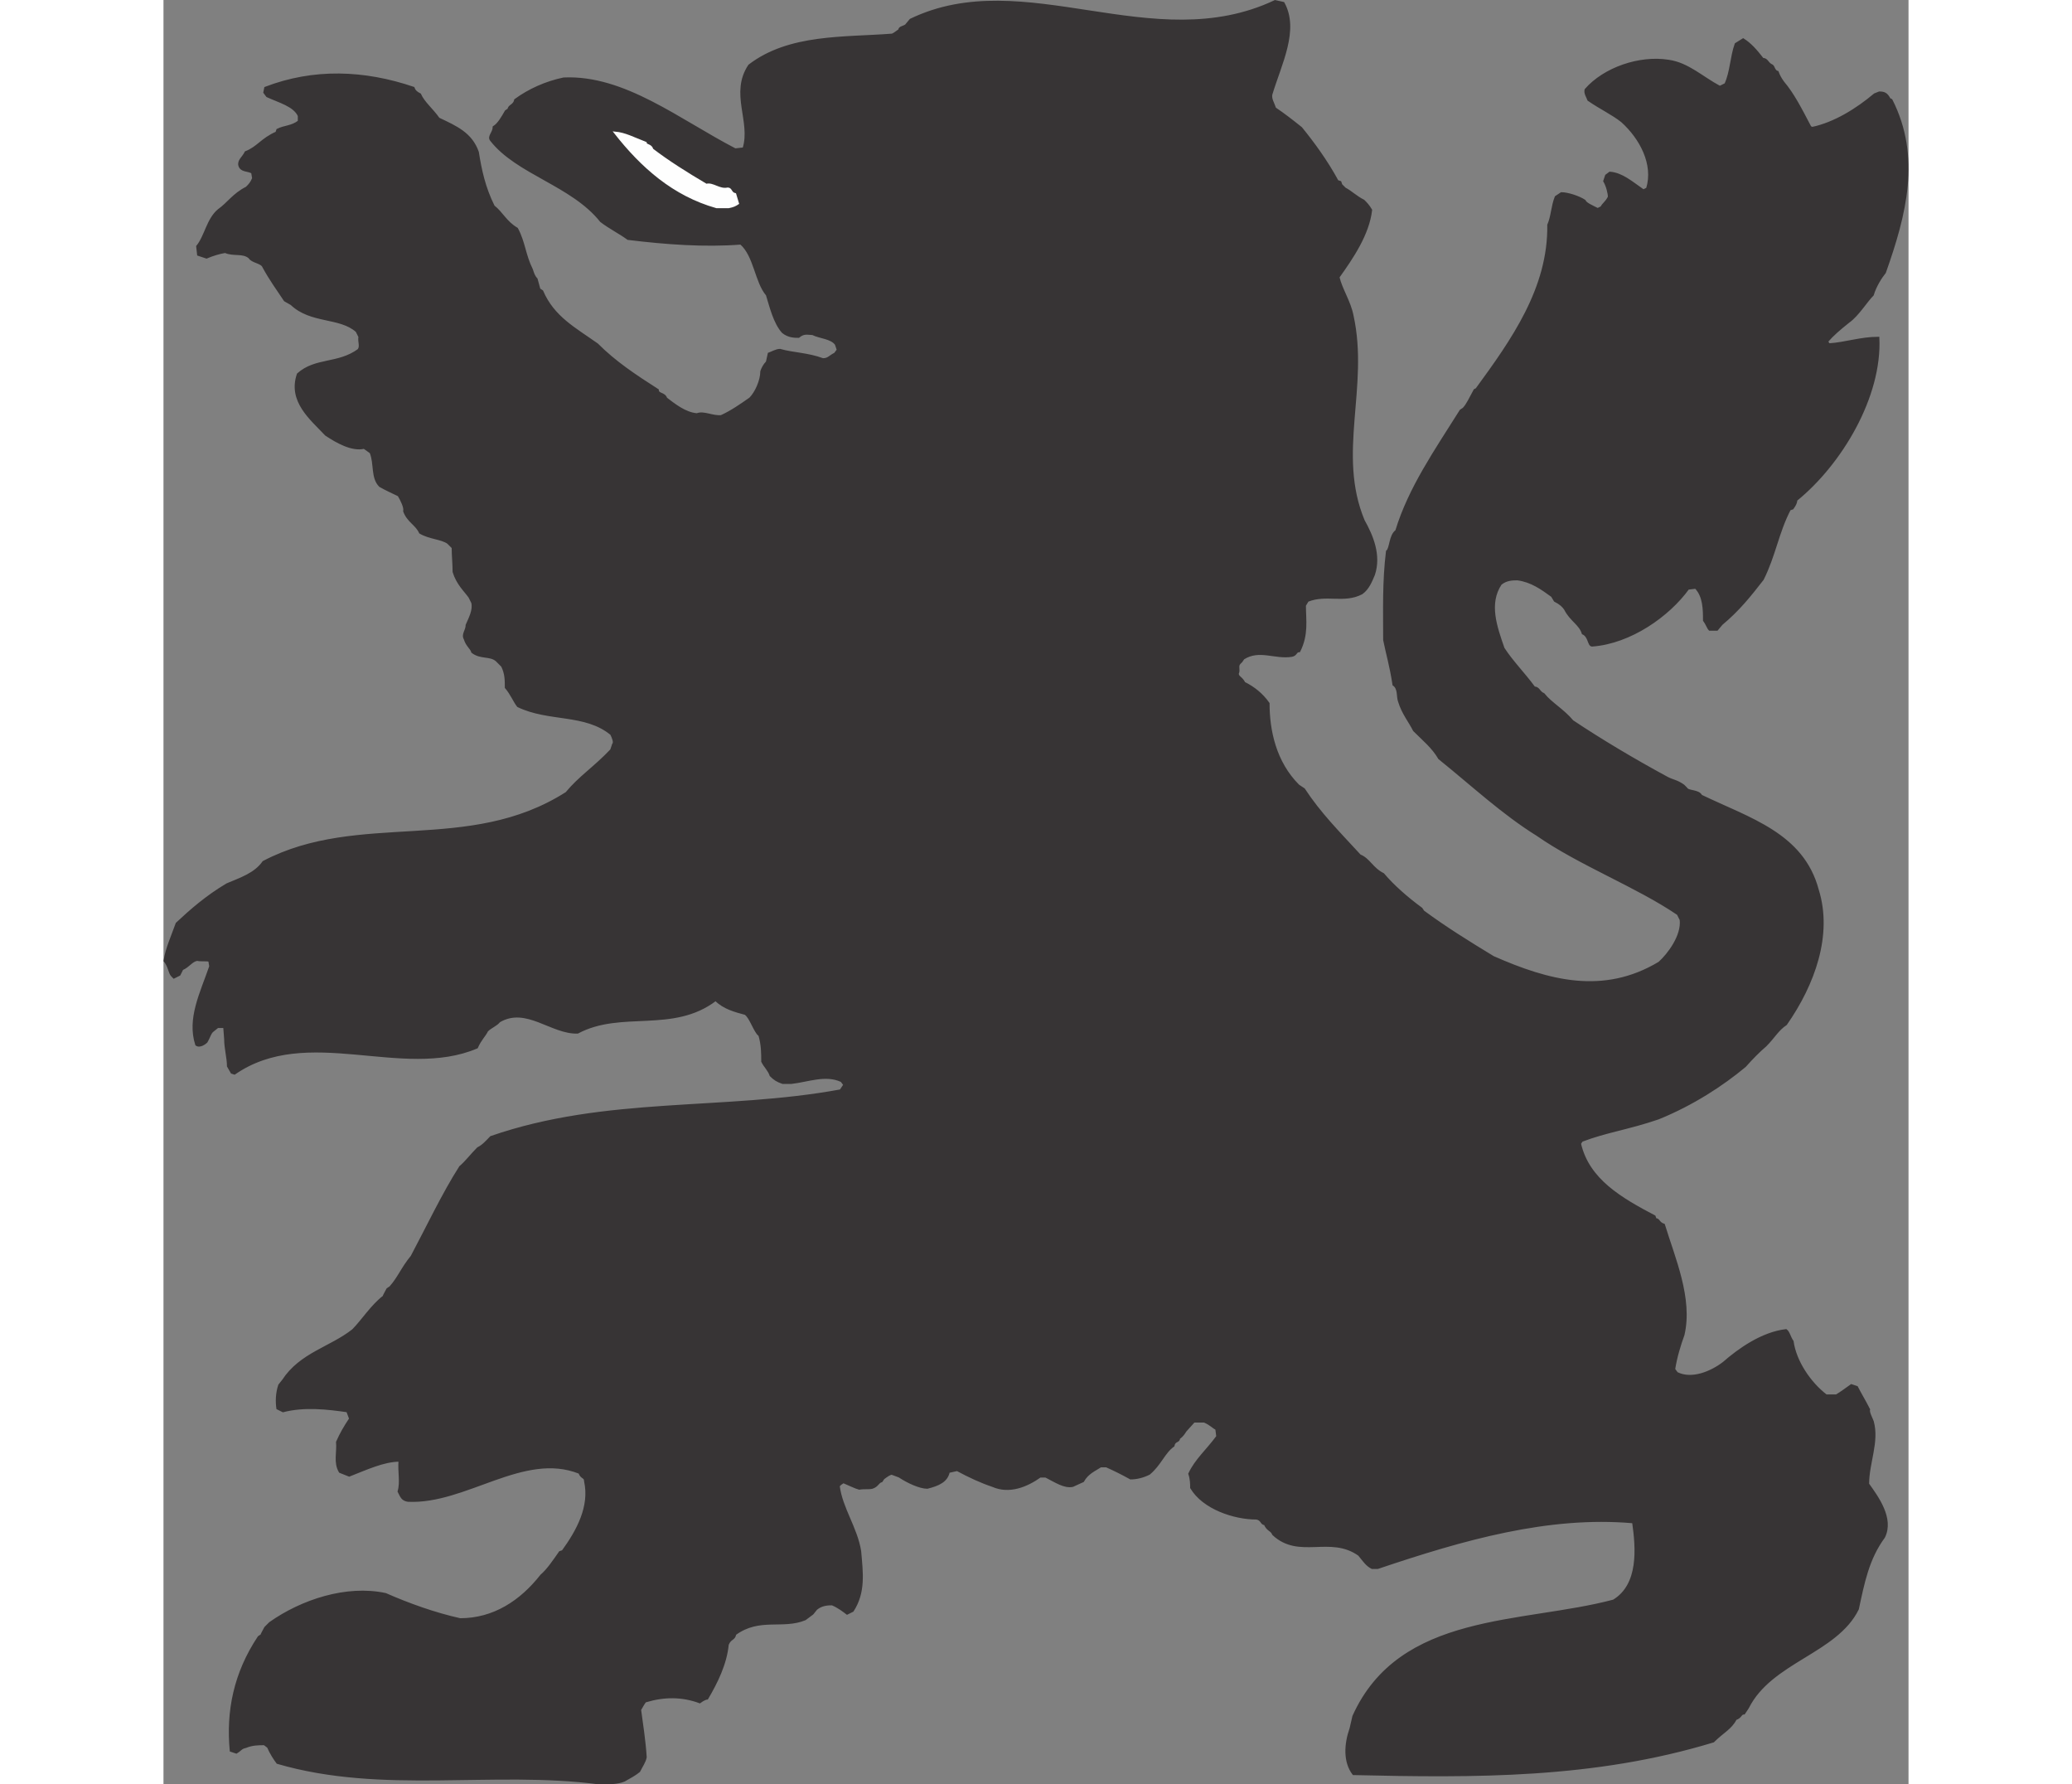
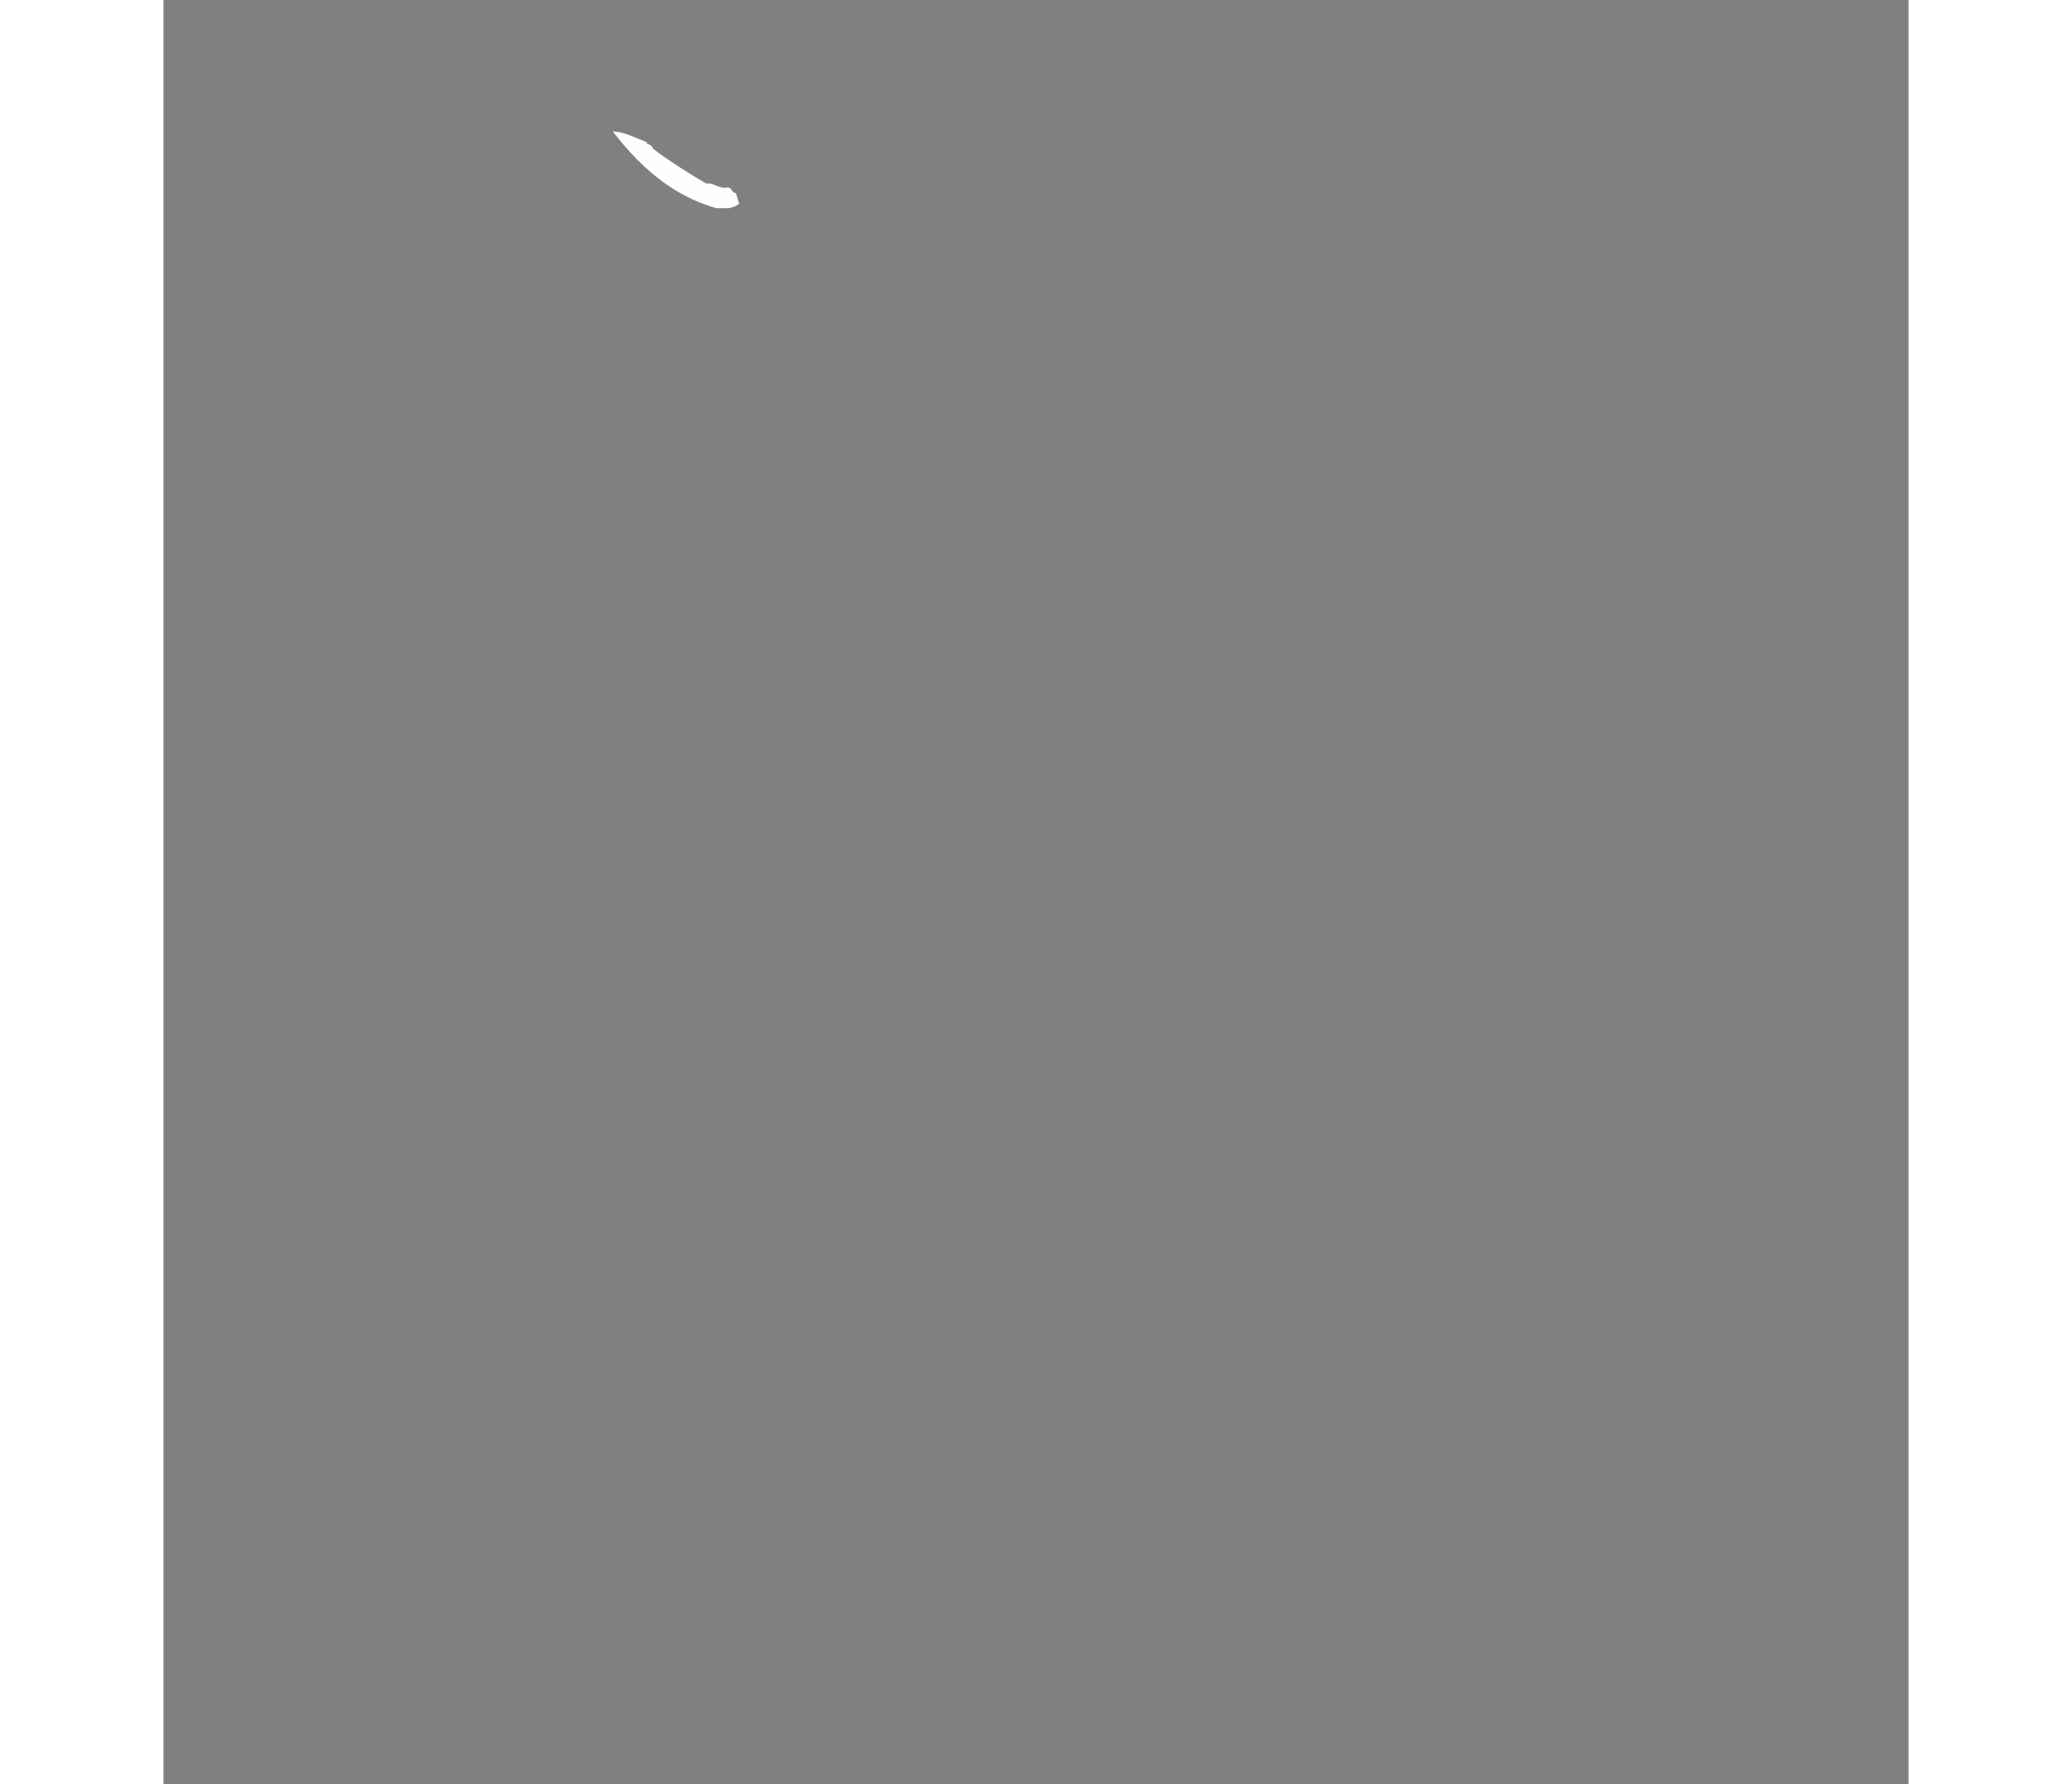
<svg xmlns="http://www.w3.org/2000/svg" xml:space="preserve" width="7.848in" height="6.757in" version="1.1" style="shape-rendering:geometricPrecision; text-rendering:geometricPrecision; image-rendering:optimizeQuality; fill-rule:evenodd; clip-rule:evenodd" viewBox="0 0 7847.45 8022.44">
  <rect x="0" y="0" width="7847.45" height="8022.44" fill="#808080" stroke="none" />
  <defs>
    <style type="text/css">
   
    .str1 {stroke:#FEFEFE;stroke-width:9.06;stroke-miterlimit:2.613}
    .str0 {stroke:#373435;stroke-width:9.06;stroke-miterlimit:2.613}
    .fil1 {fill:#FEFEFE}
    .fil0 {fill:#373435}
   
  </style>
  </defs>
  <g id="Layer_x0020_1">
    <g id="_2008652983168">
-       <path class="fil0 str0" d="M1958.81 8017.91c-478.01,-62.89 -972.81,46.13 -1446.64,-92.25 -12.58,-16.77 -29.36,-41.93 -41.93,-71.28l-16.77 -12.58c-25.16,0 -54.51,0 -83.87,12.58 -20.96,4.2 -20.96,12.58 -41.92,25.16l-25.16 -8.39c-16.77,-176.12 16.77,-348.04 125.79,-511.57l12.59 -8.38c0,-4.2 8.38,-16.78 16.77,-33.55l20.97 -20.97c142.56,-100.63 343.83,-167.73 519.95,-129.99 104.84,46.13 222.24,88.06 335.45,113.22 150.95,0 272.56,-79.66 364.81,-197.07 29.35,-25.16 54.51,-62.9 83.87,-104.84l12.58 -4.18c67.09,-92.26 125.79,-201.28 100.64,-314.5 0,-20.97 -16.78,-12.58 -25.16,-37.74 -251.59,-100.63 -511.57,138.38 -771.54,125.8 -25.16,-4.2 -29.36,-16.78 -41.93,-41.93 12.58,-41.93 0,-88.06 4.2,-138.38 -71.28,0 -150.95,37.74 -226.43,67.1l-41.93 -16.78c-25.16,-41.92 -8.39,-88.05 -12.58,-134.17 16.77,-37.74 33.54,-67.1 58.71,-104.84l-12.59 -33.54c-88.05,-12.58 -192.89,-25.16 -289.32,0l-25.16 -12.58c-4.2,-29.36 -4.2,-67.1 8.38,-104.84l16.78 -20.97c79.66,-121.6 213.84,-146.76 314.48,-226.43 41.93,-41.93 83.86,-109.02 138.38,-150.95 0,-4.2 8.38,-16.77 16.77,-33.54l12.58 -8.39c37.74,-41.92 54.51,-88.05 96.44,-138.37 67.09,-125.8 142.56,-285.14 218.04,-402.55 25.16,-20.97 50.33,-54.51 79.67,-83.86 25.16,-12.59 41.93,-33.55 58.71,-50.33 519.95,-180.3 1048.29,-113.22 1572.45,-209.66l16.77 -25.15 -12.59 -16.77c-71.28,-33.55 -150.95,0 -226.43,8.38l-37.74 0c-25.15,-8.38 -37.74,-16.77 -54.51,-33.54 -8.38,-25.16 -25.15,-37.74 -37.74,-62.9 0,-33.54 0,-75.48 -12.58,-117.41l-8.39 -8.38c-20.96,-29.36 -33.54,-71.28 -54.51,-88.05 -46.12,-12.59 -96.44,-25.16 -134.18,-62.9 -192.88,146.76 -423.5,41.93 -620.59,146.76 -117.4,4.2 -230.62,-121.6 -352.22,-50.31 -12.58,16.77 -37.74,25.15 -54.51,41.93 -12.58,25.15 -29.36,37.74 -46.13,75.48 -335.45,142.56 -763.15,-109.03 -1090.22,117.4l-12.58 -4.18 -16.77 -29.36c0,-37.74 -12.59,-79.67 -12.59,-121.6l-4.18 -54.52 -29.36 0 -20.97 16.78c-12.58,8.38 -16.77,29.35 -29.35,50.31 -4.2,4.2 -29.36,25.16 -46.13,12.58 -37.74,-117.41 20.97,-230.63 62.9,-352.21l-4.2 -25.16c-12.58,-4.2 -37.74,0 -54.51,-4.2 -25.16,4.2 -37.74,29.36 -67.09,41.93l-12.59 25.15 -25.15 12.58 -8.39 -8.38c-12.58,-12.58 -12.58,-41.92 -33.54,-67.09 8.38,-54.51 33.54,-109.02 54.51,-167.73 62.9,-58.71 134.18,-121.6 226.43,-176.12 58.71,-25.15 125.79,-46.12 163.53,-100.63 431.9,-226.43 922.5,-29.36 1362.79,-310.3 58.71,-71.28 125.79,-113.22 201.27,-192.89l8.39 -25.15c8.38,-8.39 0,-29.36 -8.39,-46.13 -117.4,-96.44 -280.94,-58.71 -419.31,-125.79 -16.78,-20.97 -29.36,-54.51 -54.52,-83.87 0,-33.54 0,-62.89 -16.77,-96.44l-25.15 -25.15c-29.36,-25.16 -71.29,-8.39 -109.03,-37.74 -4.18,-16.77 -25.15,-29.36 -33.54,-58.71 -12.58,-20.97 8.39,-37.74 8.39,-62.9 12.58,-29.35 33.54,-67.09 25.15,-100.63l-12.58 -25.16c-20.97,-29.36 -54.51,-58.71 -71.28,-113.22 0,-33.54 -4.2,-75.48 -4.2,-109.02l-20.97 -20.97c-29.35,-20.97 -83.86,-20.97 -125.79,-46.13 -16.77,-37.74 -54.51,-50.31 -71.28,-96.44 4.18,-16.77 -12.59,-50.31 -25.16,-71.28 -25.16,-12.58 -54.51,-25.16 -83.87,-41.93 -37.74,-37.74 -20.96,-100.63 -41.92,-150.95l-29.36 -20.97c-54.51,12.59 -121.6,-25.15 -171.92,-58.69 -67.09,-71.29 -167.73,-150.95 -125.79,-272.56 79.67,-71.28 180.3,-41.93 272.56,-109.02 12.58,-16.77 0,-37.74 4.18,-58.71l-12.58 -25.16c-75.48,-67.09 -205.46,-37.74 -293.52,-121.6l-29.36 -16.77c-33.54,-50.33 -67.09,-96.44 -96.44,-150.95 -8.38,-20.97 -50.31,-20.97 -62.89,-41.93 -29.36,-25.16 -71.29,-8.39 -109.03,-25.16 -25.15,4.2 -54.51,12.58 -83.86,25.16l-37.74 -12.59 -4.2 -37.74c37.74,-46.12 46.13,-121.6 96.44,-163.53 41.93,-29.35 67.09,-71.28 125.79,-100.64 12.59,-12.58 20.97,-20.96 29.36,-41.92l-4.2 -25.16c-16.77,-12.58 -54.51,-4.2 -58.71,-37.74 0,-20.97 16.77,-29.35 29.35,-54.51 54.52,-20.97 71.29,-58.71 138.38,-88.05l4.2 -12.59c33.54,-16.77 62.9,-12.58 96.44,-37.74l0 -25.15c-20.97,-46.13 -88.06,-62.9 -142.57,-88.06l-12.58 -16.77 4.2 -20.97c218.04,-83.86 444.47,-75.48 666.71,0 4.2,12.59 12.59,20.97 29.36,29.36 16.77,37.74 54.51,67.09 83.86,109.02 79.67,37.74 146.77,67.09 176.12,150.95 12.58,79.67 29.36,159.33 71.28,243.2 37.74,29.35 54.51,71.28 104.84,100.64 33.54,62.89 33.54,117.4 67.09,184.5 4.2,12.58 8.39,29.35 20.97,41.93l12.58 46.12 12.59 8.39c50.31,117.41 146.76,167.73 247.4,239.01 79.66,79.67 167.73,138.38 272.55,205.46 0,20.97 29.36,12.59 37.74,37.74 33.54,25.16 83.87,67.1 138.38,71.28 29.35,-12.58 71.28,12.59 109.02,8.39 46.13,-20.97 88.05,-50.31 129.99,-79.67 25.16,-25.15 50.33,-79.67 50.33,-121.6 4.18,-12.59 12.58,-29.36 25.15,-41.93l8.39 -37.74c12.58,-4.2 33.54,-16.77 50.31,-16.77 58.71,16.77 125.79,16.77 192.89,41.93 25.16,0 29.35,-12.59 54.51,-25.16l12.58 -16.77 -8.38 -25.16c-20.97,-29.35 -71.28,-29.35 -104.84,-46.12 -20.97,0 -37.74,-8.39 -62.89,12.58 -16.77,0 -46.13,0 -71.29,-20.97 -37.74,-41.93 -54.51,-113.22 -71.28,-167.73 -50.31,-58.71 -54.51,-176.12 -117.41,-230.63 -163.53,12.58 -335.45,0 -507.37,-20.97 -33.54,-25.15 -83.86,-50.31 -121.6,-79.67 -129.99,-163.53 -377.39,-213.84 -494.8,-364.8 -12.58,-16.77 12.58,-33.54 12.58,-58.71 20.97,-12.58 37.74,-41.93 54.51,-71.28l12.59 -8.39c0,-16.77 25.15,-16.77 29.35,-41.93 62.9,-46.12 138.38,-79.66 218.05,-96.44 272.55,-12.58 519.95,188.69 771.54,318.69l37.74 -4.2c37.74,-121.61 -58.71,-247.4 25.15,-373.19 180.31,-138.38 427.71,-121.61 641.56,-138.38 4.2,0 16.78,-8.39 33.55,-20.97 0,-12.58 16.77,-12.58 29.35,-20.97l20.97 -25.16c511.56,-247.39 1090.21,176.12 1639.52,-83.86l37.74 8.38c67.1,121.61 -12.58,272.56 -54.51,410.94 -4.2,20.97 8.39,37.74 16.77,62.89 37.74,25.16 75.48,54.51 117.41,88.06 54.51,67.09 113.22,146.76 163.53,239.01l12.59 4.2 4.18 12.58 16.77 16.77c25.16,12.59 50.33,37.74 83.87,54.51 12.58,12.59 20.97,20.97 33.54,41.93 -12.58,109.02 -83.86,213.86 -146.76,301.91 12.58,54.51 50.31,109.02 62.9,171.92 71.28,322.88 -75.48,620.59 50.31,922.5 37.74,67.1 75.48,155.15 46.13,243.2 -12.59,29.36 -25.16,62.9 -54.52,83.87 -79.66,41.93 -159.33,0 -243.2,33.54l-12.58 20.97c0,67.09 12.58,129.99 -25.16,205.46 -16.77,0 -12.58,16.77 -33.54,20.97 -75.48,12.58 -146.76,-33.54 -218.04,12.58l-8.39 12.59 -8.38 8.38c-12.59,12.58 0,29.36 -8.39,46.13 0,16.77 16.77,16.77 29.35,41.92 41.93,20.97 79.67,50.33 109.03,92.26 0,121.6 29.35,264.17 134.18,368.99l25.15 16.77c71.28,109.02 155.15,192.89 251.59,297.71 41.93,16.77 54.51,58.71 104.82,83.87 46.13,54.51 109.03,109.02 171.92,155.15l8.39 12.58c96.44,71.28 197.07,134.18 314.48,205.46 247.4,109.01 494.8,176.11 746.39,25.16 41.92,-37.74 104.82,-121.61 96.43,-192.89l-12.58 -25.16c-184.5,-125.79 -440.29,-222.24 -633.16,-356.42 -155.15,-96.44 -289.33,-222.24 -440.29,-343.84 -29.35,-50.31 -71.28,-83.86 -113.22,-125.79 -20.97,-41.93 -50.31,-75.48 -67.09,-129.99 -8.39,-20.97 0,-58.71 -25.16,-75.48 -12.58,-83.87 -29.36,-138.38 -41.93,-201.27 0,-134.18 -4.2,-259.99 12.58,-398.35 16.78,-12.59 12.59,-71.28 41.93,-92.25 58.71,-192.89 176.12,-360.61 289.33,-540.93l12.58 -8.38c16.77,-16.77 29.36,-46.13 50.33,-83.87l8.38 -4.2c159.35,-218.04 327.07,-452.86 322.88,-737.99 16.77,-37.74 16.77,-83.87 33.54,-125.8l25.16 -16.77c29.35,0 79.67,16.77 104.82,33.54 4.2,12.59 33.55,25.16 58.71,37.74l16.77 -8.38c8.39,-16.77 20.97,-20.97 33.55,-46.13 0,-16.77 -8.39,-50.31 -20.97,-71.28l8.38 -25.16 16.77 -12.58c54.51,4.2 96.44,41.93 150.95,79.67l16.77 -8.39c33.55,-109.02 -29.35,-226.43 -113.22,-301.91 -41.92,-33.54 -96.43,-58.71 -150.95,-96.44 -4.18,-12.58 -16.77,-29.35 -12.58,-46.12 83.87,-96.44 243.2,-150.95 373.19,-129.99 88.06,12.58 150.95,75.48 230.63,117.4l25.16 -12.58c25.15,-54.51 25.15,-121.6 46.12,-180.3l33.55 -20.97c33.54,20.97 58.69,50.31 88.05,88.05 20.97,0 20.97,20.97 41.93,29.36 8.38,4.18 8.38,25.15 25.15,29.35 4.2,12.58 12.59,29.35 25.16,46.13 46.13,54.51 79.67,121.6 121.61,201.27l8.38 4.2c100.64,-20.97 201.27,-83.87 280.94,-150.95l20.97 -8.39c20.97,0 33.54,4.2 46.13,29.36l8.38 4.18c129.99,255.79 62.9,515.77 -29.35,775.74 -16.77,20.97 -41.93,58.71 -54.51,100.64 -29.36,29.35 -67.1,92.25 -109.03,121.6 -41.92,33.55 -71.28,58.71 -96.43,88.06l8.38 12.58c71.28,-4.2 142.57,-29.35 222.24,-29.35 12.59,264.17 -167.73,566.08 -368.99,729.61 0,8.39 -4.2,20.97 -16.77,37.74l-12.59 4.2c-54.51,104.82 -67.09,205.46 -121.6,314.48 -58.71,75.48 -109.02,138.38 -184.5,201.27l-20.97 25.16 -33.54 0c-8.39,-8.38 -12.59,-25.16 -25.16,-41.93 0,-46.12 0,-109.02 -37.74,-146.76l-33.54 4.2c-88.06,121.6 -259.99,243.2 -431.9,255.78 -16.78,0 -12.59,-41.92 -41.93,-54.51 -12.59,-41.93 -54.51,-58.71 -79.67,-109.02 -8.39,-12.58 -20.97,-25.16 -46.13,-37.74l-12.58 -20.97c-46.12,-33.54 -92.25,-67.09 -155.15,-75.48 -20.97,0 -50.31,0 -75.48,20.97 -58.71,88.05 -20.97,192.89 12.59,289.33 37.74,58.71 92.25,113.22 138.37,176.11 20.97,0 20.97,20.97 41.93,29.36 33.54,41.93 88.05,71.28 129.99,121.6 125.8,83.87 272.56,171.92 427.71,255.79 25.15,12.58 41.92,12.58 71.28,33.54l12.58 12.58c8.39,16.77 54.51,8.39 67.1,33.55 218.04,104.82 457.05,171.91 524.14,423.5 62.89,201.27 -16.77,423.5 -142.57,603.81 -37.74,25.16 -54.51,58.71 -92.25,96.44 -29.35,25.16 -58.71,54.51 -92.25,92.25 -100.64,83.87 -234.81,171.92 -389.96,234.82 -134.18,46.12 -234.82,58.71 -343.84,100.63l-8.39 12.59c37.74,163.53 184.51,247.4 335.46,327.06l4.18 12.59c16.78,0 12.59,16.77 37.74,25.15 46.13,150.95 125.8,331.27 88.06,494.8 -16.77,46.13 -33.54,100.64 -41.93,155.15l12.58 16.77c67.1,33.54 155.15,-4.2 209.66,-46.13 67.1,-58.69 171.92,-134.17 280.94,-146.76 12.59,8.39 16.77,33.54 29.36,50.33 12.58,92.25 79.67,188.69 150.95,243.2l46.12 0c20.97,-12.59 37.74,-25.16 67.1,-46.13l25.15 8.39c12.59,25.15 37.74,67.09 54.52,100.63 -4.2,12.59 12.58,41.93 16.77,54.51 25.15,92.26 -20.97,184.51 -20.97,280.95 41.93,58.69 113.22,155.14 71.28,239.01 -71.28,96.44 -92.25,205.46 -117.41,322.88 -96.44,197.07 -389.96,234.81 -494.8,444.47l-16.77 25.16c-16.77,0 -12.58,16.77 -37.74,25.16 -20.97,41.92 -58.71,58.69 -100.63,100.63 -536.73,163.54 -1073.45,159.35 -1618.58,146.76 -41.92,-54.51 -37.74,-134.17 -12.58,-205.46l12.58 -54.51c209.66,-465.44 758.97,-410.93 1169.9,-519.95 117.41,-71.28 104.84,-234.82 88.06,-352.24 -381.58,-33.54 -763.16,75.48 -1148.93,205.48l-25.16 0c-25.16,-12.59 -37.74,-33.55 -58.71,-58.71 -129.99,-92.25 -268.37,16.77 -385.77,-92.25 -8.39,-20.97 -25.16,-16.78 -37.74,-46.13 -16.78,0 -12.59,-20.97 -37.74,-25.16 -100.64,0 -239.02,-46.12 -293.53,-138.37 0,-16.77 0,-37.74 -8.38,-62.9 29.35,-62.9 79.66,-104.82 125.79,-167.73l-4.2 -33.54c-16.77,-8.39 -25.16,-20.97 -54.51,-33.55l-46.13 0 -37.74 41.93c-8.38,12.59 -12.58,20.97 -29.35,33.54 0,16.78 -20.97,8.39 -25.16,33.55 -41.92,29.35 -58.71,83.86 -109.02,125.79 -25.16,12.58 -54.51,20.97 -83.86,20.97 -37.74,-20.97 -71.29,-37.74 -109.03,-54.51l-25.15 0c-25.16,16.77 -58.71,29.35 -79.67,67.09 -8.39,4.2 -29.36,12.59 -46.13,20.97 -37.74,8.39 -79.66,-20.97 -121.6,-41.93l-25.16 0c-58.71,41.93 -138.38,75.48 -213.86,41.93 -50.31,-16.77 -104.82,-41.93 -159.33,-71.28l-37.74 8.38c-8.39,41.93 -46.13,58.71 -96.43,71.29 -33.54,0 -88.05,-25.16 -125.79,-50.33l-33.55 -12.58c-8.38,0 -20.96,8.39 -37.74,20.97l-8.38 12.58c-16.77,4.2 -16.77,20.97 -41.93,29.36 -16.77,4.18 -33.54,0 -58.71,4.18 -16.77,-4.18 -50.31,-20.96 -71.28,-29.35l-12.58 8.39 -8.39 8.38c12.58,100.64 79.67,188.69 96.44,293.53 8.39,96.43 20.97,184.5 -33.54,268.35l-25.16 12.59c-16.77,-12.59 -37.74,-29.36 -67.09,-41.93 -16.77,0 -46.13,0 -71.29,20.97l-16.77 20.97 -33.54 25.15c-100.64,41.93 -205.46,-12.58 -314.48,67.1 -4.2,25.15 -20.97,16.77 -33.54,46.12 -8.39,88.06 -50.33,171.92 -92.26,243.2 -4.18,0 -16.77,4.2 -33.54,16.78 -79.67,-29.36 -159.33,-29.36 -243.2,-4.2 -4.2,0 -12.58,16.77 -25.16,37.74 8.39,62.89 20.97,142.56 25.16,213.84 -4.2,20.97 -16.77,37.74 -29.35,62.9 -20.97,16.77 -37.74,25.16 -67.1,41.93 -29.35,12.58 -71.28,12.58 -109.02,12.58l-4.2 0z" />
      <path class="fil1 str1" d="M2487.15 931.45c-192.89,-54.51 -335.45,-180.31 -457.06,-335.45 46.13,4.18 83.87,25.15 138.38,46.12 0,12.58 25.16,8.39 29.36,29.36 71.28,54.51 150.95,104.82 243.2,159.33 29.35,-8.38 58.71,25.16 96.44,16.77 16.77,0 12.58,20.97 33.54,25.16l12.58 41.93c-12.58,8.38 -20.97,12.58 -41.93,16.77l-54.51 0z" />
    </g>
  </g>
</svg>